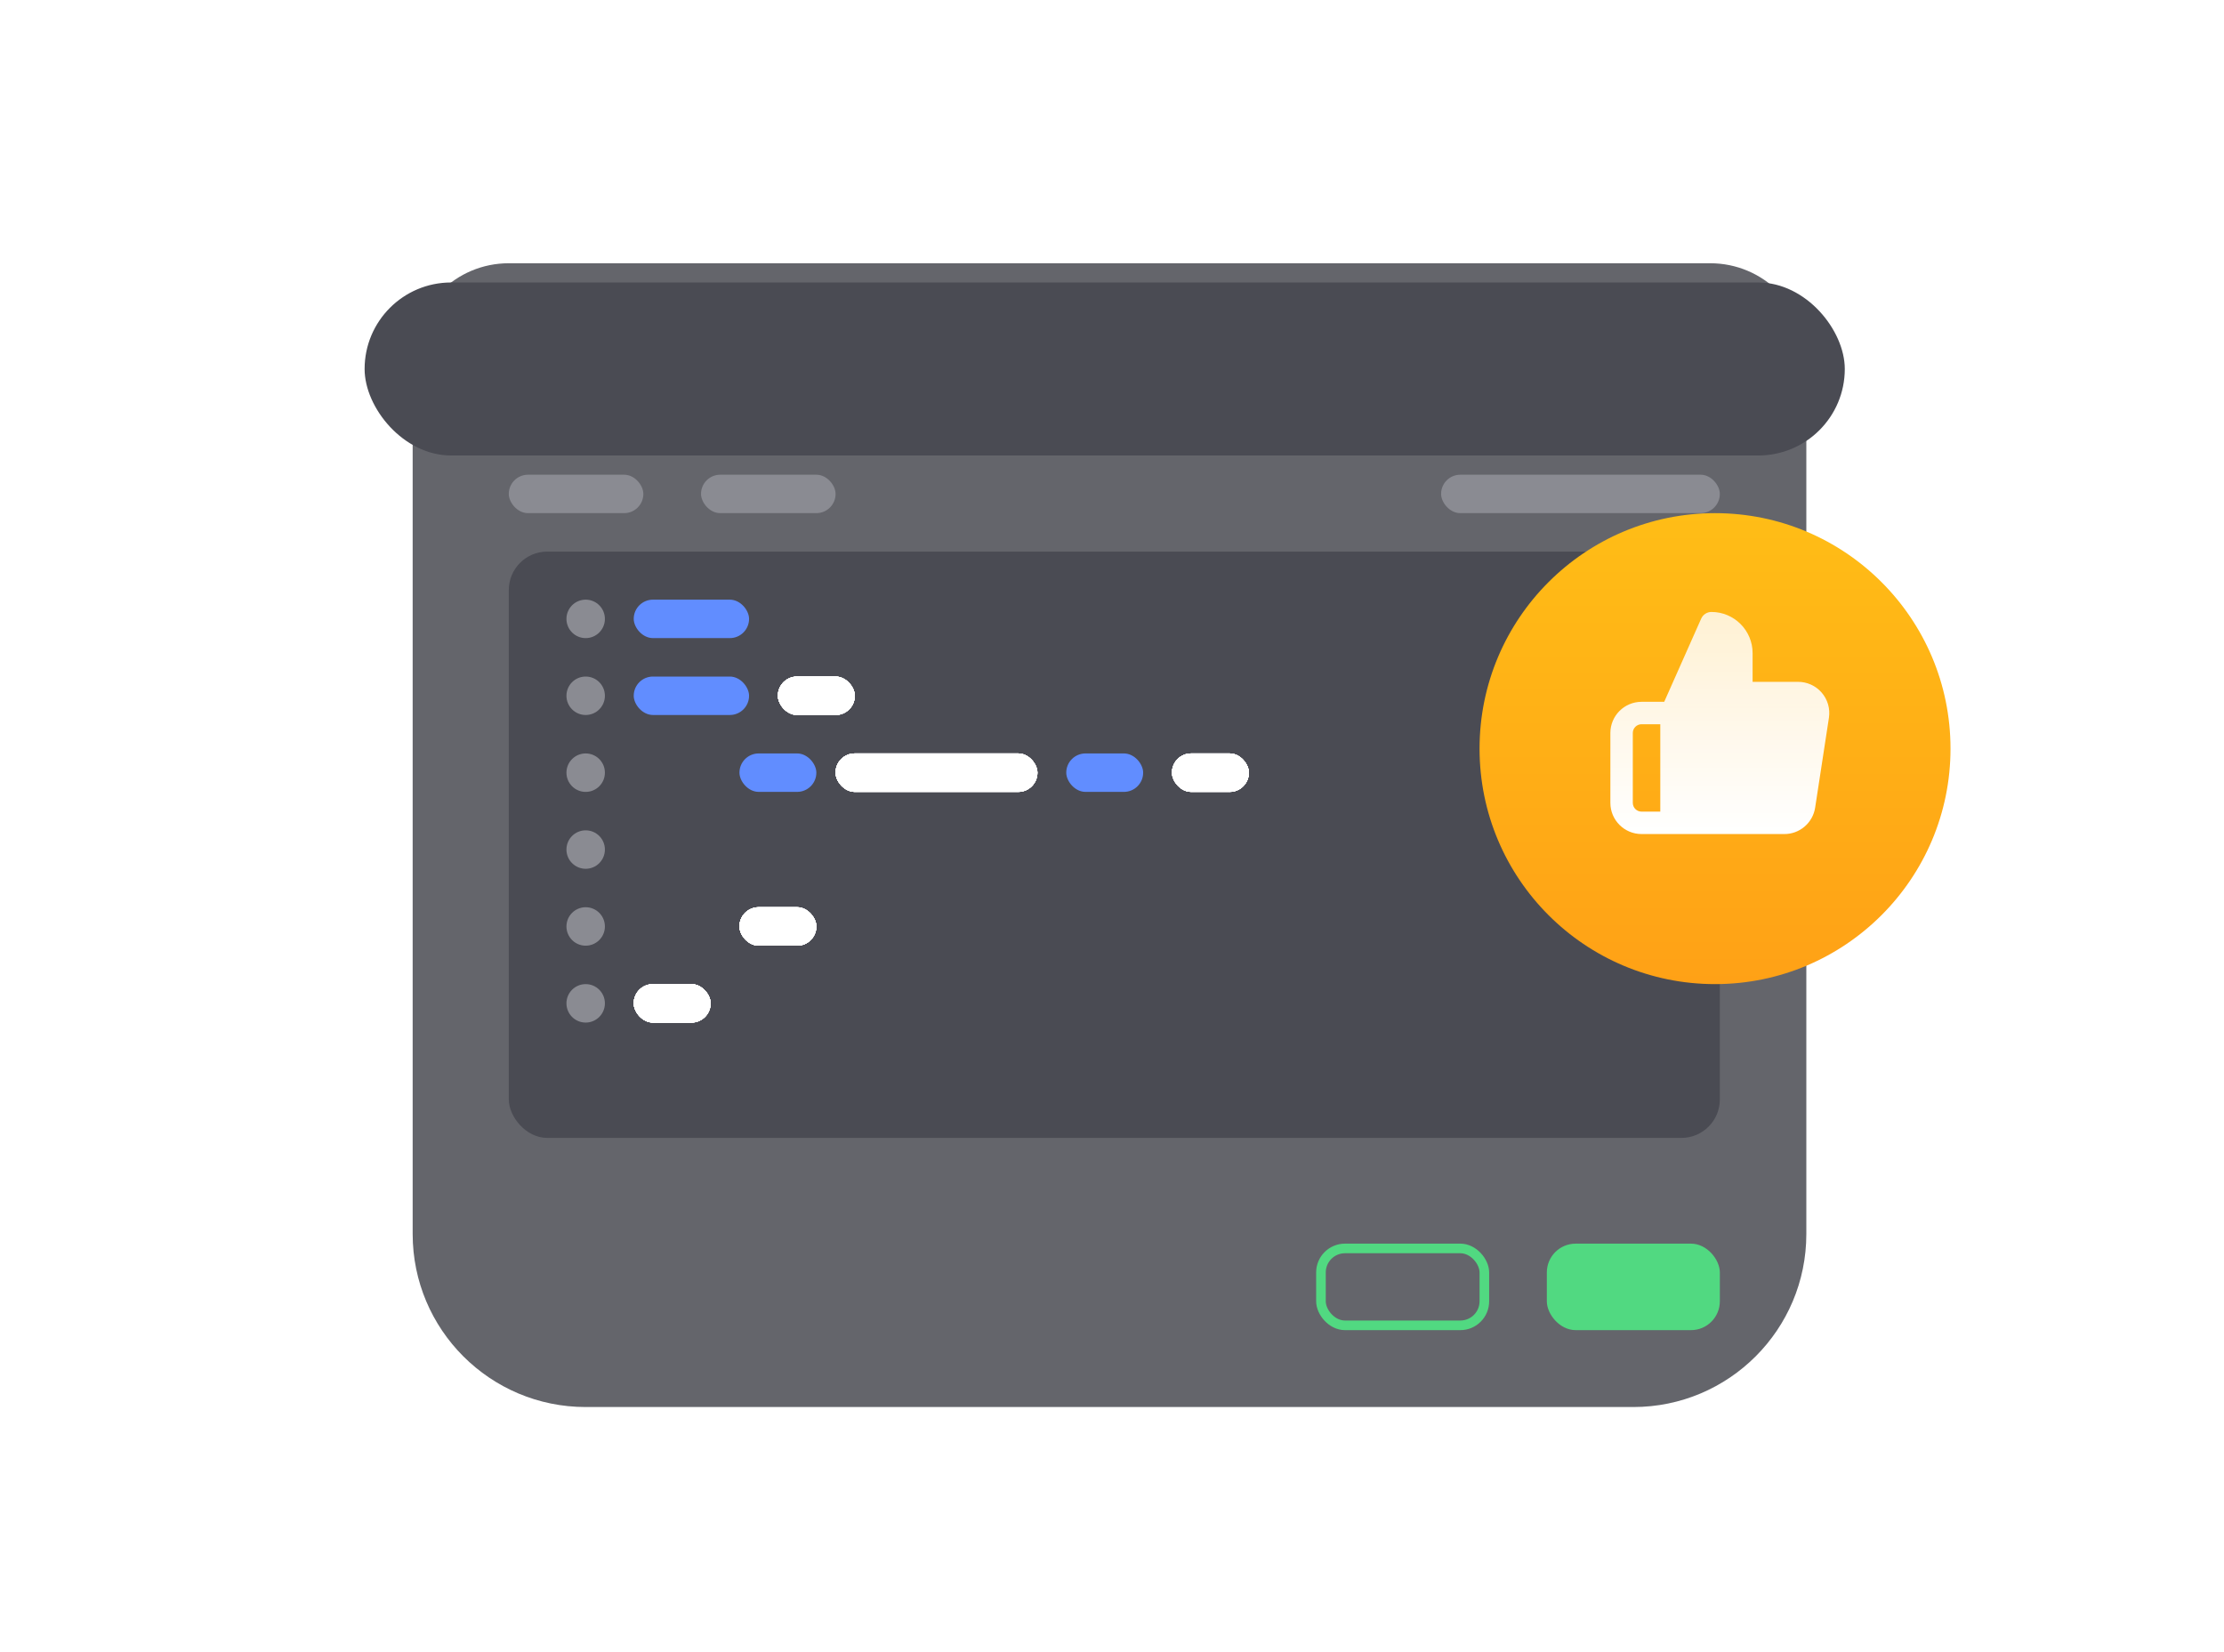
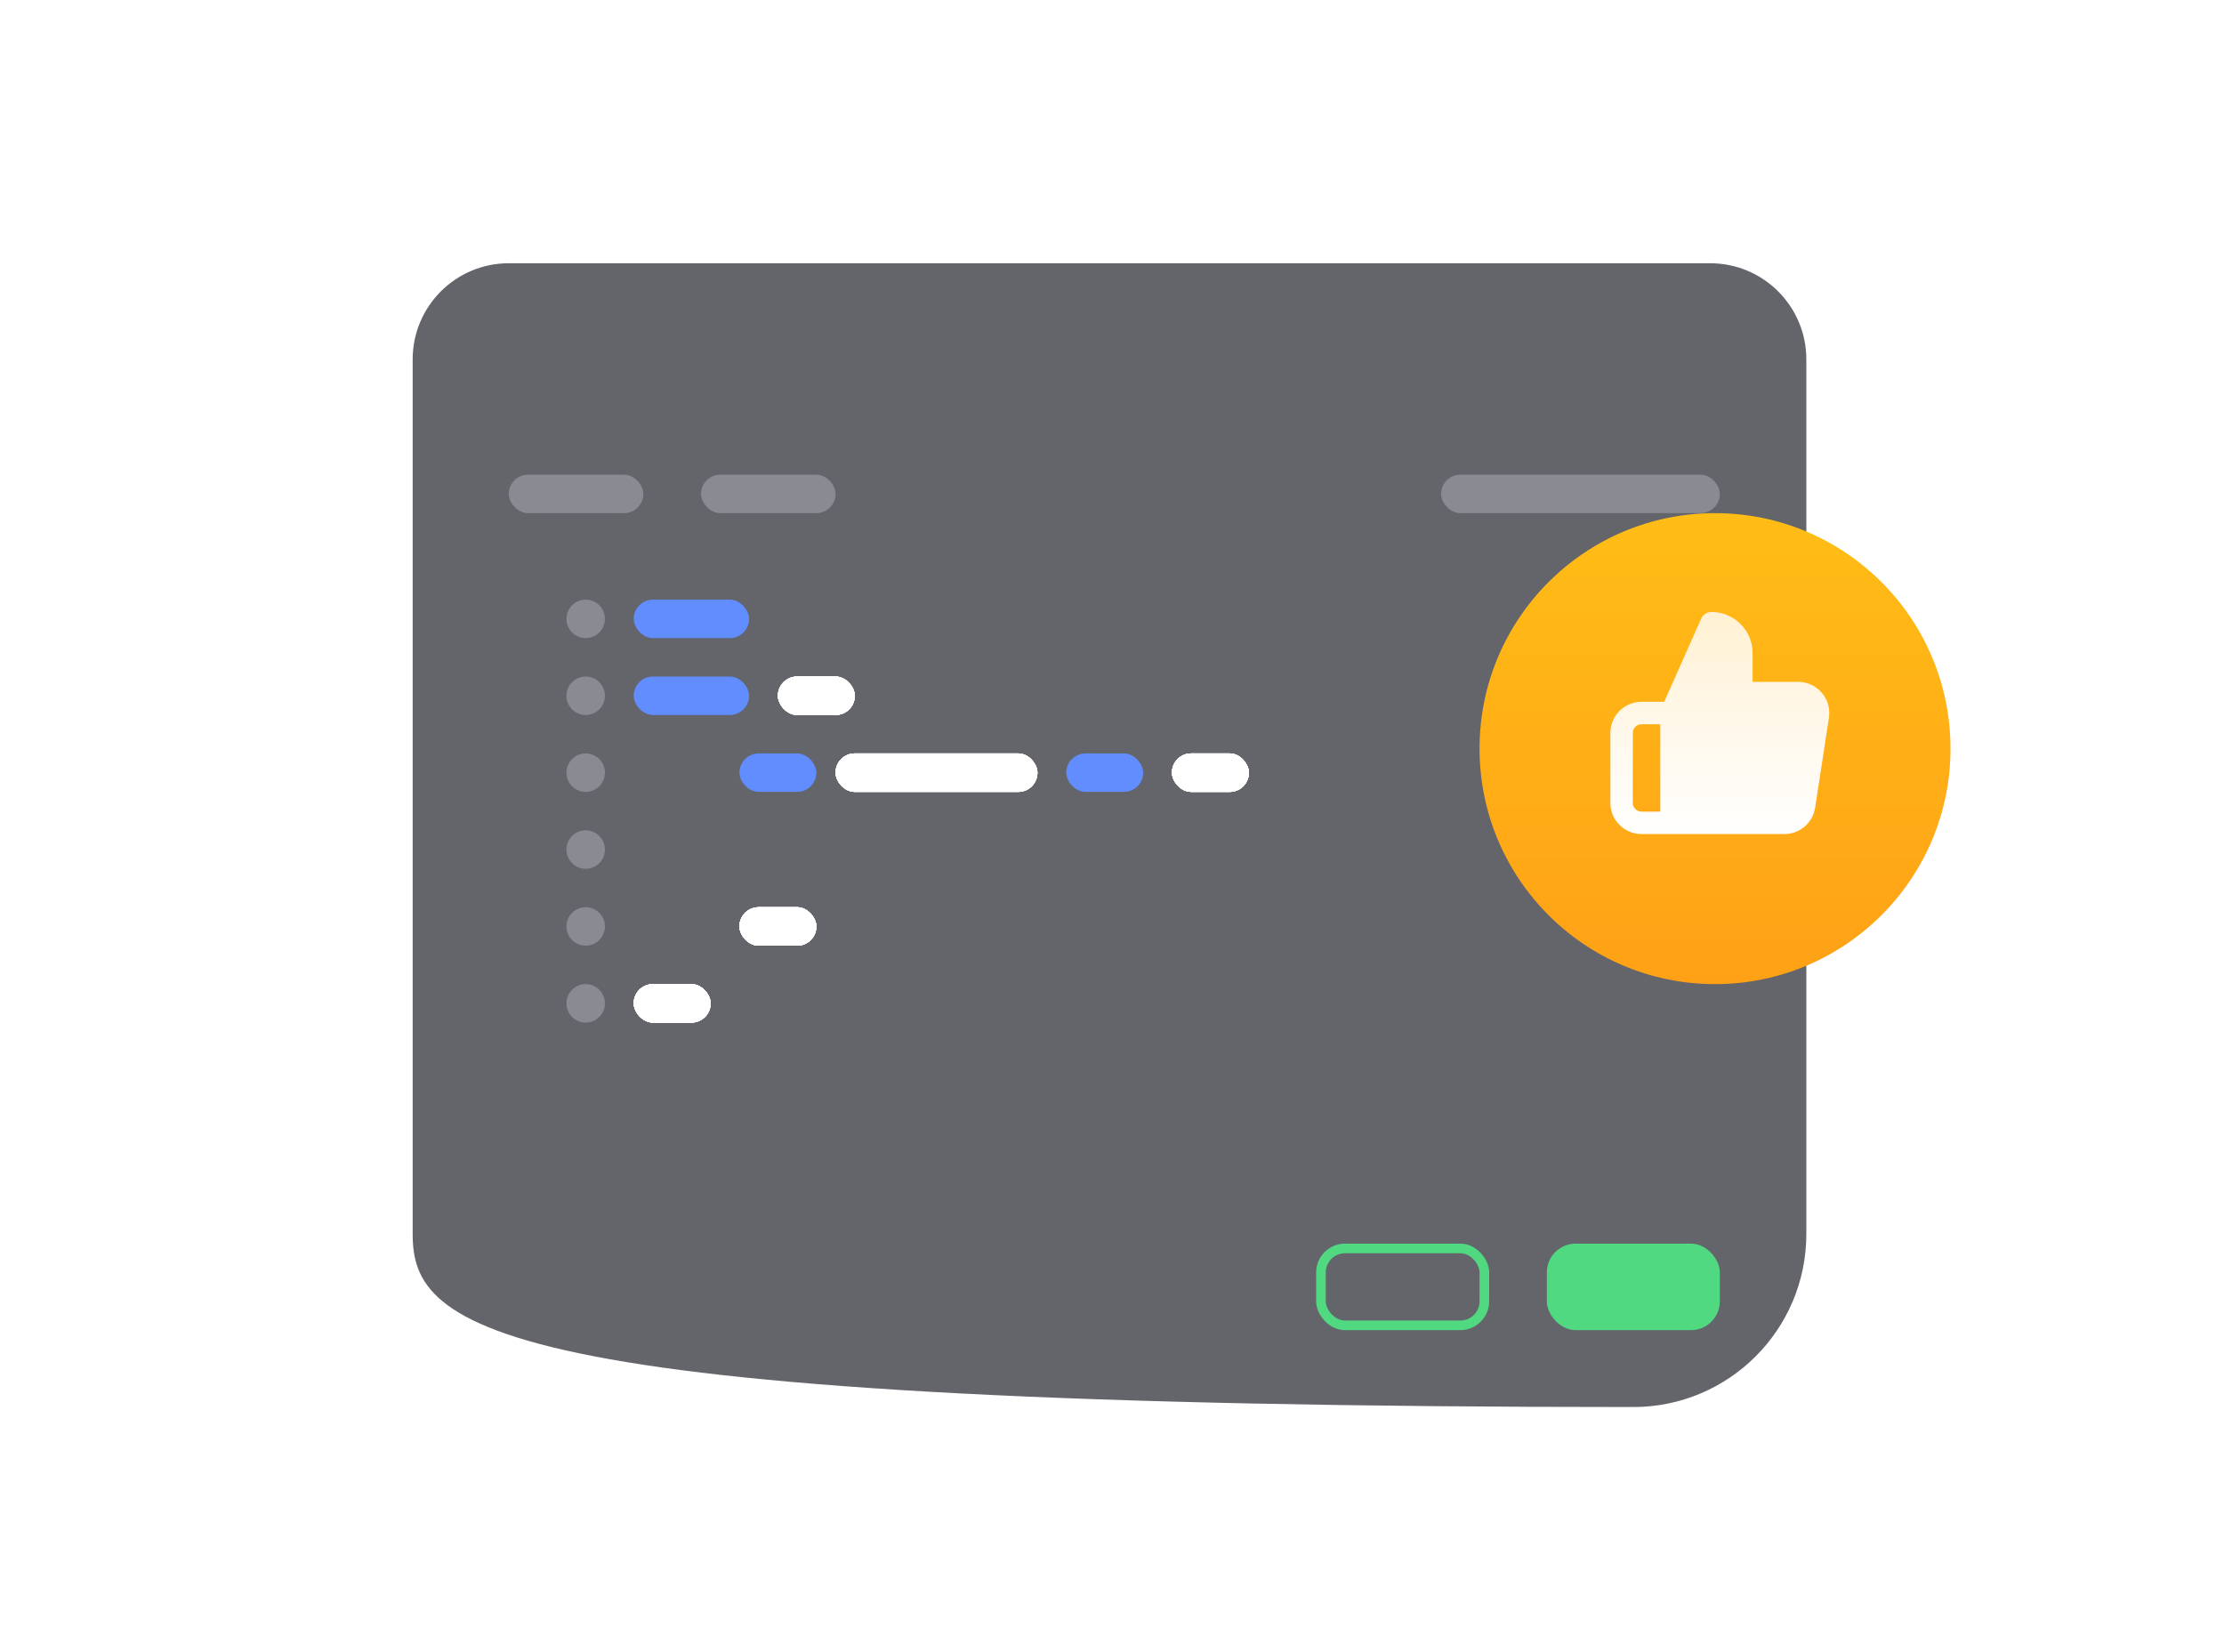
<svg xmlns="http://www.w3.org/2000/svg" width="245" height="182" viewBox="0 0 245 182" fill="none">
-   <path d="M45.46 39.588C45.46 33.74 50.2 29 56.048 29H188.401C194.249 29 198.989 33.74 198.989 39.588V135.941C198.989 146.467 190.456 155 179.93 155H64.519C53.993 155 45.46 146.467 45.46 135.941V39.588Z" fill="#64656B" />
+   <path d="M45.46 39.588C45.46 33.74 50.2 29 56.048 29H188.401C194.249 29 198.989 33.74 198.989 39.588V135.941C198.989 146.467 190.456 155 179.93 155C53.993 155 45.46 146.467 45.46 135.941V39.588Z" fill="#64656B" />
  <g filter="url(#filter0_d)">
-     <rect x="40.166" y="29" width="163.059" height="19.059" rx="9.529" fill="#4A4B53" />
-   </g>
-   <rect x="56.049" y="60.765" width="133.412" height="64.588" rx="4.235" fill="#4A4B53" />
+     </g>
  <g filter="url(#filter1_d)">
    <rect x="170.402" y="132.765" width="19.059" height="9.529" rx="3.176" fill="#51D981" />
  </g>
  <g filter="url(#filter2_d)">
    <rect x="145.519" y="133.294" width="18" height="8.471" rx="2.647" stroke="#51D981" stroke-width="1.059" />
  </g>
  <rect x="56.049" y="52.294" width="14.823" height="4.235" rx="2.118" fill="#8A8B92" />
  <rect x="77.226" y="52.294" width="14.823" height="4.235" rx="2.118" fill="#8A8B92" />
  <rect x="158.754" y="52.294" width="30.706" height="4.235" rx="2.118" fill="#8A8B92" />
  <circle cx="64.519" cy="68.177" r="2.118" fill="#8A8B92" />
  <circle cx="64.519" cy="76.647" r="2.118" fill="#8A8B92" />
  <circle cx="64.519" cy="85.118" r="2.118" fill="#8A8B92" />
  <circle cx="64.519" cy="93.588" r="2.118" fill="#8A8B92" />
  <circle cx="64.519" cy="102.059" r="2.118" fill="#8A8B92" />
  <circle cx="64.519" cy="110.529" r="2.118" fill="#8A8B92" />
  <rect x="69.813" y="66.059" width="12.706" height="4.235" rx="2.118" fill="#618DFF" />
  <rect x="81.46" y="99.941" width="8.471" height="4.235" rx="2.118" fill="white" />
  <rect x="81.46" y="99.941" width="8.471" height="4.235" rx="2.118" fill="white" />
  <rect x="81.46" y="99.941" width="8.471" height="4.235" rx="2.118" fill="white" />
  <rect x="81.46" y="99.941" width="8.471" height="4.235" rx="2.118" fill="white" />
  <rect x="81.46" y="99.941" width="8.471" height="4.235" rx="2.118" fill="white" />
  <rect x="81.46" y="99.941" width="8.471" height="4.235" rx="2.118" fill="white" />
  <rect x="81.46" y="99.941" width="8.471" height="4.235" rx="2.118" fill="white" />
  <rect x="129.107" y="83" width="8.471" height="4.235" rx="2.118" fill="white" />
  <rect x="129.107" y="83" width="8.471" height="4.235" rx="2.118" fill="white" />
  <rect x="129.107" y="83" width="8.471" height="4.235" rx="2.118" fill="white" />
  <rect x="129.107" y="83" width="8.471" height="4.235" rx="2.118" fill="white" />
  <rect x="129.107" y="83" width="8.471" height="4.235" rx="2.118" fill="white" />
  <rect x="129.107" y="83" width="8.471" height="4.235" rx="2.118" fill="white" />
  <rect x="129.107" y="83" width="8.471" height="4.235" rx="2.118" fill="white" />
  <rect x="85.695" y="74.529" width="8.471" height="4.235" rx="2.118" fill="white" />
  <rect x="85.695" y="74.529" width="8.471" height="4.235" rx="2.118" fill="white" />
  <rect x="85.695" y="74.529" width="8.471" height="4.235" rx="2.118" fill="white" />
  <rect x="85.695" y="74.529" width="8.471" height="4.235" rx="2.118" fill="white" />
  <rect x="85.695" y="74.529" width="8.471" height="4.235" rx="2.118" fill="white" />
  <rect x="85.695" y="74.529" width="8.471" height="4.235" rx="2.118" fill="white" />
-   <rect x="85.695" y="74.529" width="8.471" height="4.235" rx="2.118" fill="white" />
-   <rect x="92.049" y="83" width="22.235" height="4.235" rx="2.118" fill="white" />
  <rect x="92.049" y="83" width="22.235" height="4.235" rx="2.118" fill="white" />
  <rect x="92.049" y="83" width="22.235" height="4.235" rx="2.118" fill="white" />
  <rect x="92.049" y="83" width="22.235" height="4.235" rx="2.118" fill="white" />
  <rect x="92.049" y="83" width="22.235" height="4.235" rx="2.118" fill="white" />
  <rect x="92.049" y="83" width="22.235" height="4.235" rx="2.118" fill="white" />
  <rect x="92.049" y="83" width="22.235" height="4.235" rx="2.118" fill="white" />
  <rect x="69.813" y="108.412" width="8.471" height="4.235" rx="2.118" fill="white" />
  <rect x="69.813" y="108.412" width="8.471" height="4.235" rx="2.118" fill="white" />
  <rect x="69.813" y="108.412" width="8.471" height="4.235" rx="2.118" fill="white" />
  <rect x="69.813" y="108.412" width="8.471" height="4.235" rx="2.118" fill="white" />
  <rect x="69.813" y="108.412" width="8.471" height="4.235" rx="2.118" fill="white" />
  <rect x="69.813" y="108.412" width="8.471" height="4.235" rx="2.118" fill="white" />
  <rect x="69.813" y="108.412" width="8.471" height="4.235" rx="2.118" fill="white" />
  <rect x="69.813" y="74.529" width="12.706" height="4.235" rx="2.118" fill="#618DFF" />
  <rect x="81.46" y="83" width="8.471" height="4.235" rx="2.118" fill="#618DFF" />
  <rect x="117.461" y="83" width="8.471" height="4.235" rx="2.118" fill="#618DFF" />
  <g filter="url(#filter3_d)">
    <circle cx="188.931" cy="78.235" r="25.941" fill="url(#paint0_linear)" />
  </g>
  <g filter="url(#filter4_d)">
    <path fill-rule="evenodd" clip-rule="evenodd" d="M183.333 73.077L187.406 63.913C187.605 63.467 188.047 63.179 188.535 63.179C191.039 63.179 193.07 65.21 193.07 67.714V70.877L198.045 70.877C199.052 70.866 200.014 71.298 200.675 72.058C201.337 72.819 201.631 73.831 201.479 74.829L199.962 84.725C199.705 86.418 198.24 87.664 196.541 87.644L184.136 87.644C184.13 87.644 184.124 87.644 184.117 87.644H180.837C178.94 87.644 177.402 86.106 177.402 84.21V76.511C177.402 74.615 178.94 73.077 180.837 73.077H183.333ZM180.837 75.547C180.305 75.547 179.873 75.979 179.873 76.511V84.21C179.873 84.742 180.305 85.174 180.837 85.174H182.901V75.547H180.837Z" fill="url(#paint1_linear)" />
  </g>
  <defs>
    <filter id="filter0_d" x="30.612" y="21.563" width="182.168" height="38.168" filterUnits="userSpaceOnUse" color-interpolation-filters="sRGB">
      <feFlood flood-opacity="0" result="BackgroundImageFix" />
      <feColorMatrix in="SourceAlpha" type="matrix" values="0 0 0 0 0 0 0 0 0 0 0 0 0 0 0 0 0 0 127 0" />
      <feOffset dy="2.118" />
      <feGaussianBlur stdDeviation="4.777" />
      <feColorMatrix type="matrix" values="0 0 0 0 0.31 0 0 0 0 0.311 0 0 0 0 0.312 0 0 0 0.27 0" />
      <feBlend mode="normal" in2="BackgroundImageFix" result="effect1_dropShadow" />
      <feBlend mode="normal" in="SourceGraphic" in2="effect1_dropShadow" result="shape" />
    </filter>
    <filter id="filter1_d" x="166.167" y="132.765" width="27.529" height="18" filterUnits="userSpaceOnUse" color-interpolation-filters="sRGB">
      <feFlood flood-opacity="0" result="BackgroundImageFix" />
      <feColorMatrix in="SourceAlpha" type="matrix" values="0 0 0 0 0 0 0 0 0 0 0 0 0 0 0 0 0 0 127 0" />
      <feOffset dy="4.235" />
      <feGaussianBlur stdDeviation="2.118" />
      <feColorMatrix type="matrix" values="0 0 0 0 0.203 0 0 0 0 0.633 0 0 0 0 0.375 0 0 0 0.15 0" />
      <feBlend mode="normal" in2="BackgroundImageFix" result="effect1_dropShadow" />
      <feBlend mode="normal" in="SourceGraphic" in2="effect1_dropShadow" result="shape" />
    </filter>
    <filter id="filter2_d" x="140.754" y="132.765" width="27.529" height="18" filterUnits="userSpaceOnUse" color-interpolation-filters="sRGB">
      <feFlood flood-opacity="0" result="BackgroundImageFix" />
      <feColorMatrix in="SourceAlpha" type="matrix" values="0 0 0 0 0 0 0 0 0 0 0 0 0 0 0 0 0 0 127 0" />
      <feOffset dy="4.235" />
      <feGaussianBlur stdDeviation="2.118" />
      <feColorMatrix type="matrix" values="0 0 0 0 0 0 0 0 0 0 0 0 0 0 0 0 0 0 0.25 0" />
      <feBlend mode="normal" in2="BackgroundImageFix" result="effect1_dropShadow" />
      <feBlend mode="normal" in="SourceGraphic" in2="effect1_dropShadow" result="shape" />
    </filter>
    <filter id="filter3_d" x="147.107" y="40.647" width="83.647" height="83.647" filterUnits="userSpaceOnUse" color-interpolation-filters="sRGB">
      <feFlood flood-opacity="0" result="BackgroundImageFix" />
      <feColorMatrix in="SourceAlpha" type="matrix" values="0 0 0 0 0 0 0 0 0 0 0 0 0 0 0 0 0 0 127 0" />
      <feOffset dy="4.235" />
      <feGaussianBlur stdDeviation="7.941" />
      <feColorMatrix type="matrix" values="0 0 0 0 0 0 0 0 0 0 0 0 0 0 0 0 0 0 0.15 0" />
      <feBlend mode="normal" in2="BackgroundImageFix" result="effect1_dropShadow" />
      <feBlend mode="normal" in="SourceGraphic" in2="effect1_dropShadow" result="shape" />
    </filter>
    <filter id="filter4_d" x="173.167" y="63.179" width="32.586" height="32.936" filterUnits="userSpaceOnUse" color-interpolation-filters="sRGB">
      <feFlood flood-opacity="0" result="BackgroundImageFix" />
      <feColorMatrix in="SourceAlpha" type="matrix" values="0 0 0 0 0 0 0 0 0 0 0 0 0 0 0 0 0 0 127 0" />
      <feOffset dy="4.235" />
      <feGaussianBlur stdDeviation="2.118" />
      <feColorMatrix type="matrix" values="0 0 0 0 0.875 0 0 0 0 0.532 0 0 0 0 0.026 0 0 0 1 0" />
      <feBlend mode="normal" in2="BackgroundImageFix" result="effect1_dropShadow" />
      <feBlend mode="normal" in="SourceGraphic" in2="effect1_dropShadow" result="shape" />
    </filter>
    <linearGradient id="paint0_linear" x1="188.931" y1="52.294" x2="188.931" y2="104.176" gradientUnits="userSpaceOnUse">
      <stop stop-color="#FFBD16" />
      <stop offset="1" stop-color="#FFA116" />
    </linearGradient>
    <linearGradient id="paint1_linear" x1="189.46" y1="63.179" x2="189.46" y2="87.644" gradientUnits="userSpaceOnUse">
      <stop stop-color="white" stop-opacity="0.81" />
      <stop offset="1" stop-color="white" />
    </linearGradient>
  </defs>
</svg>